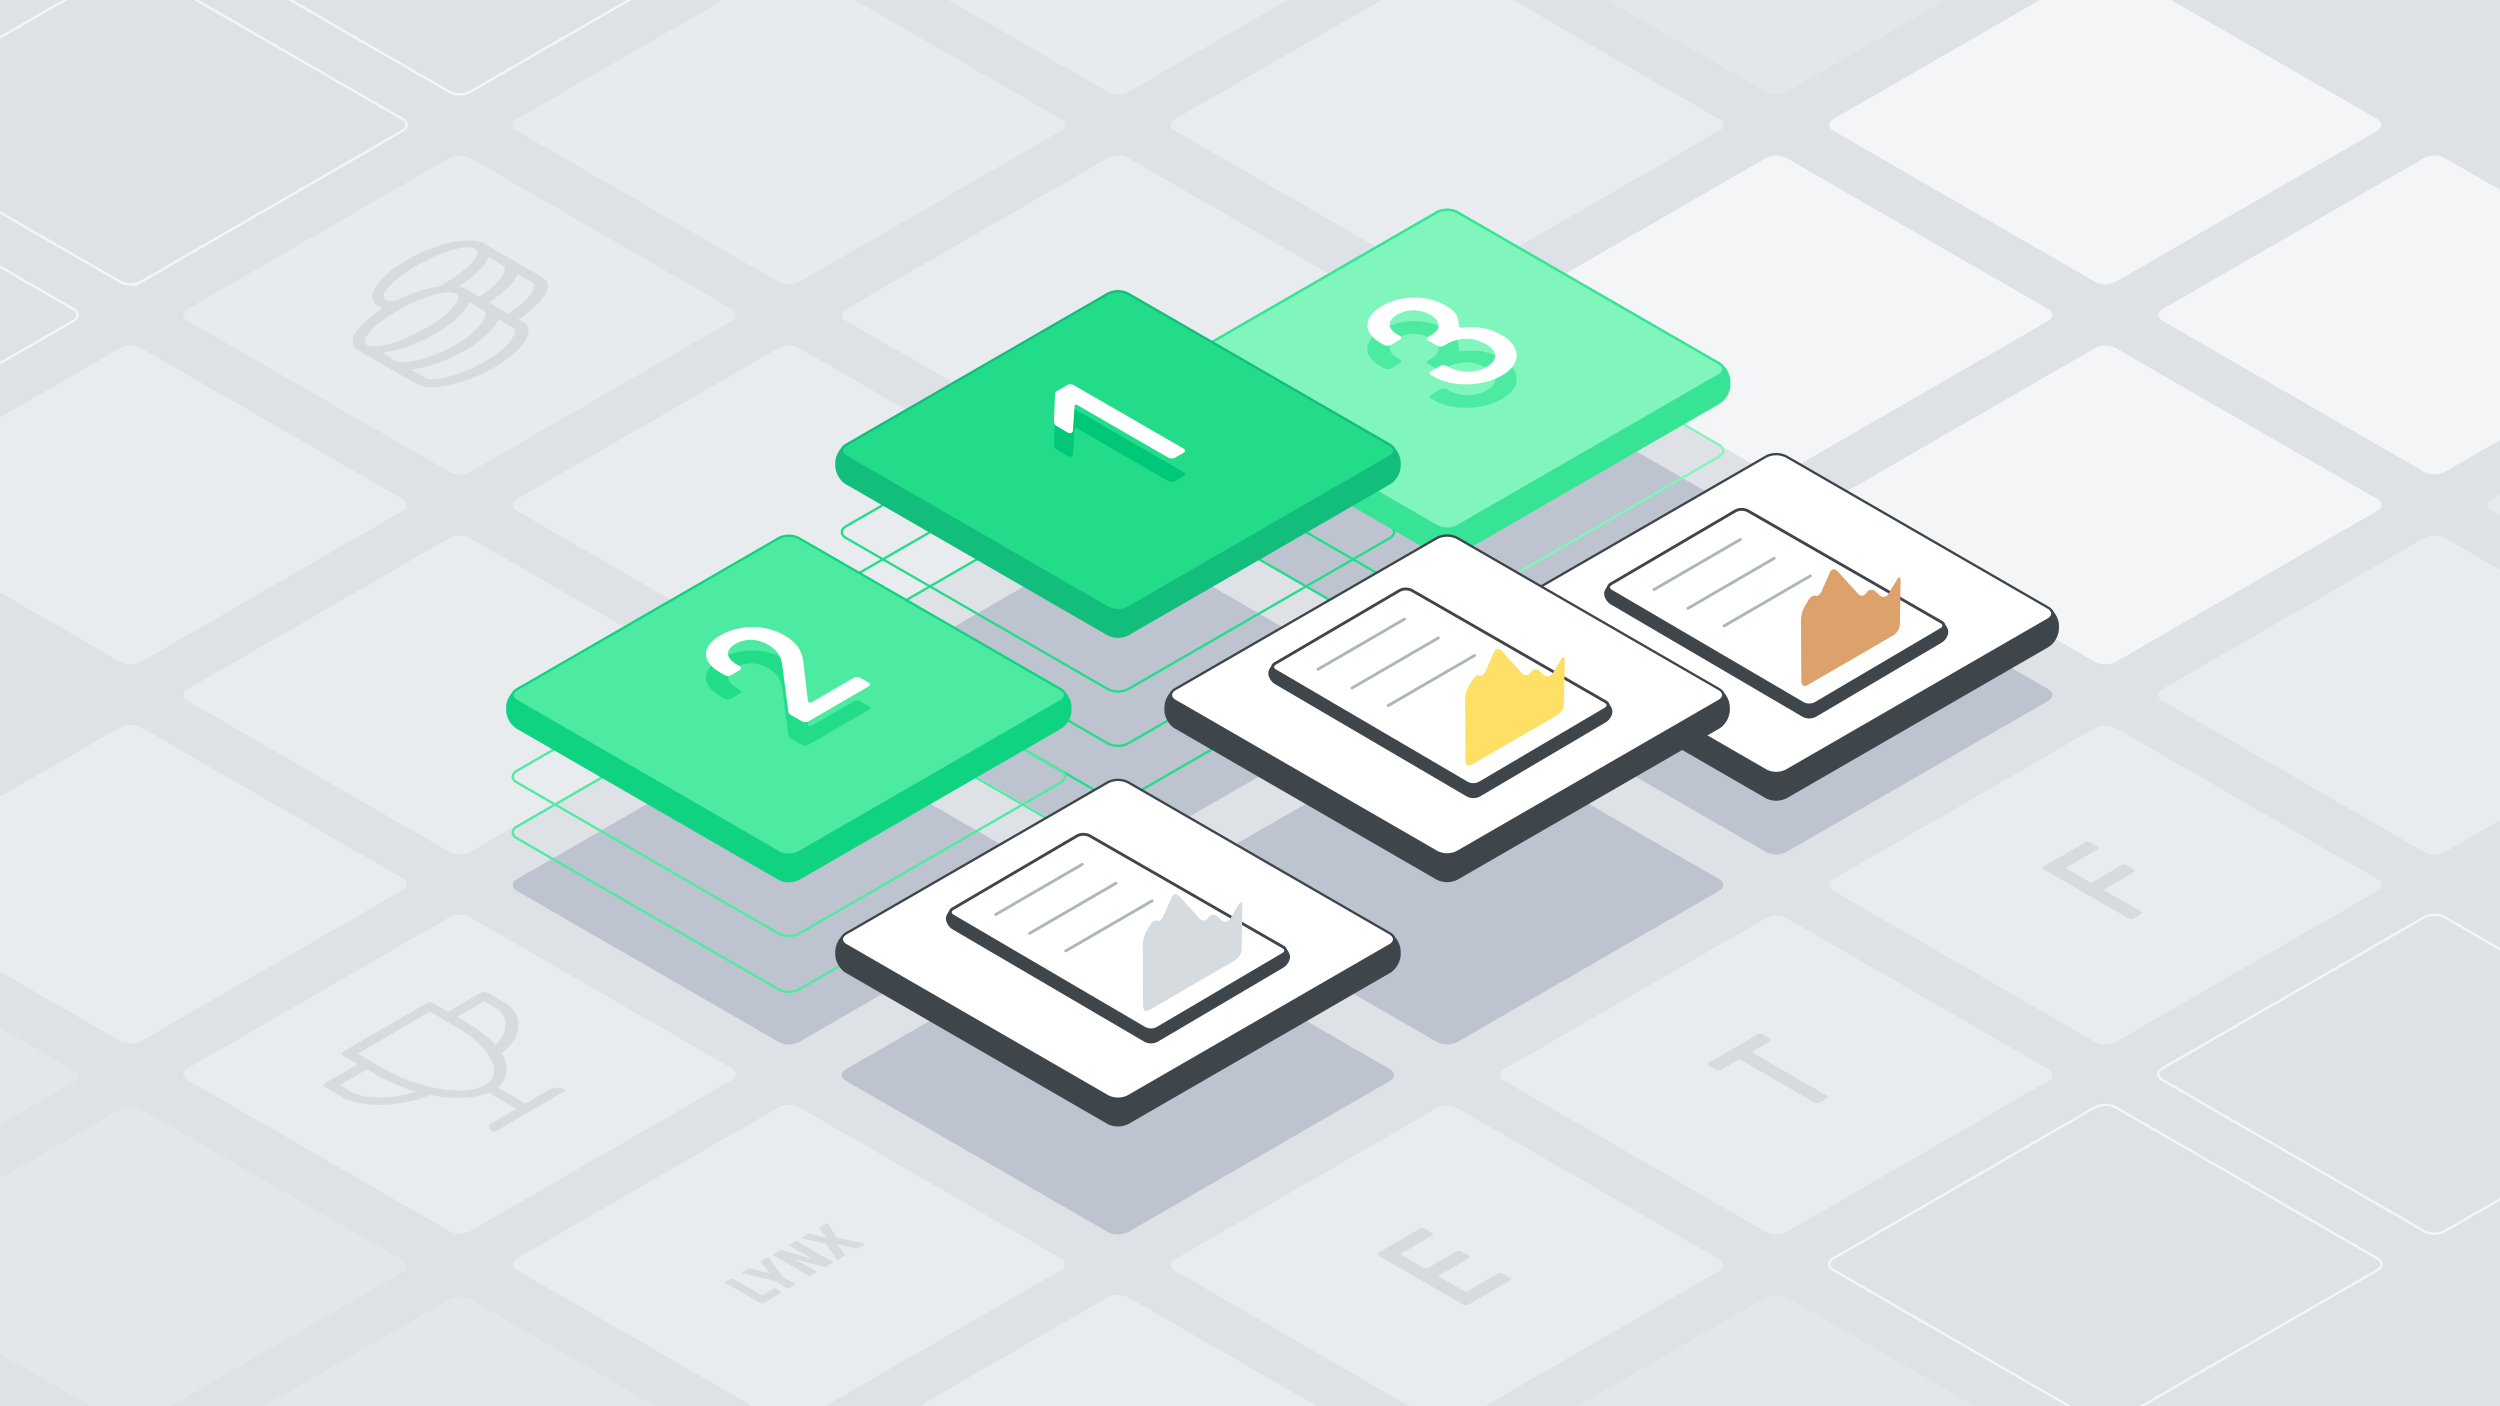
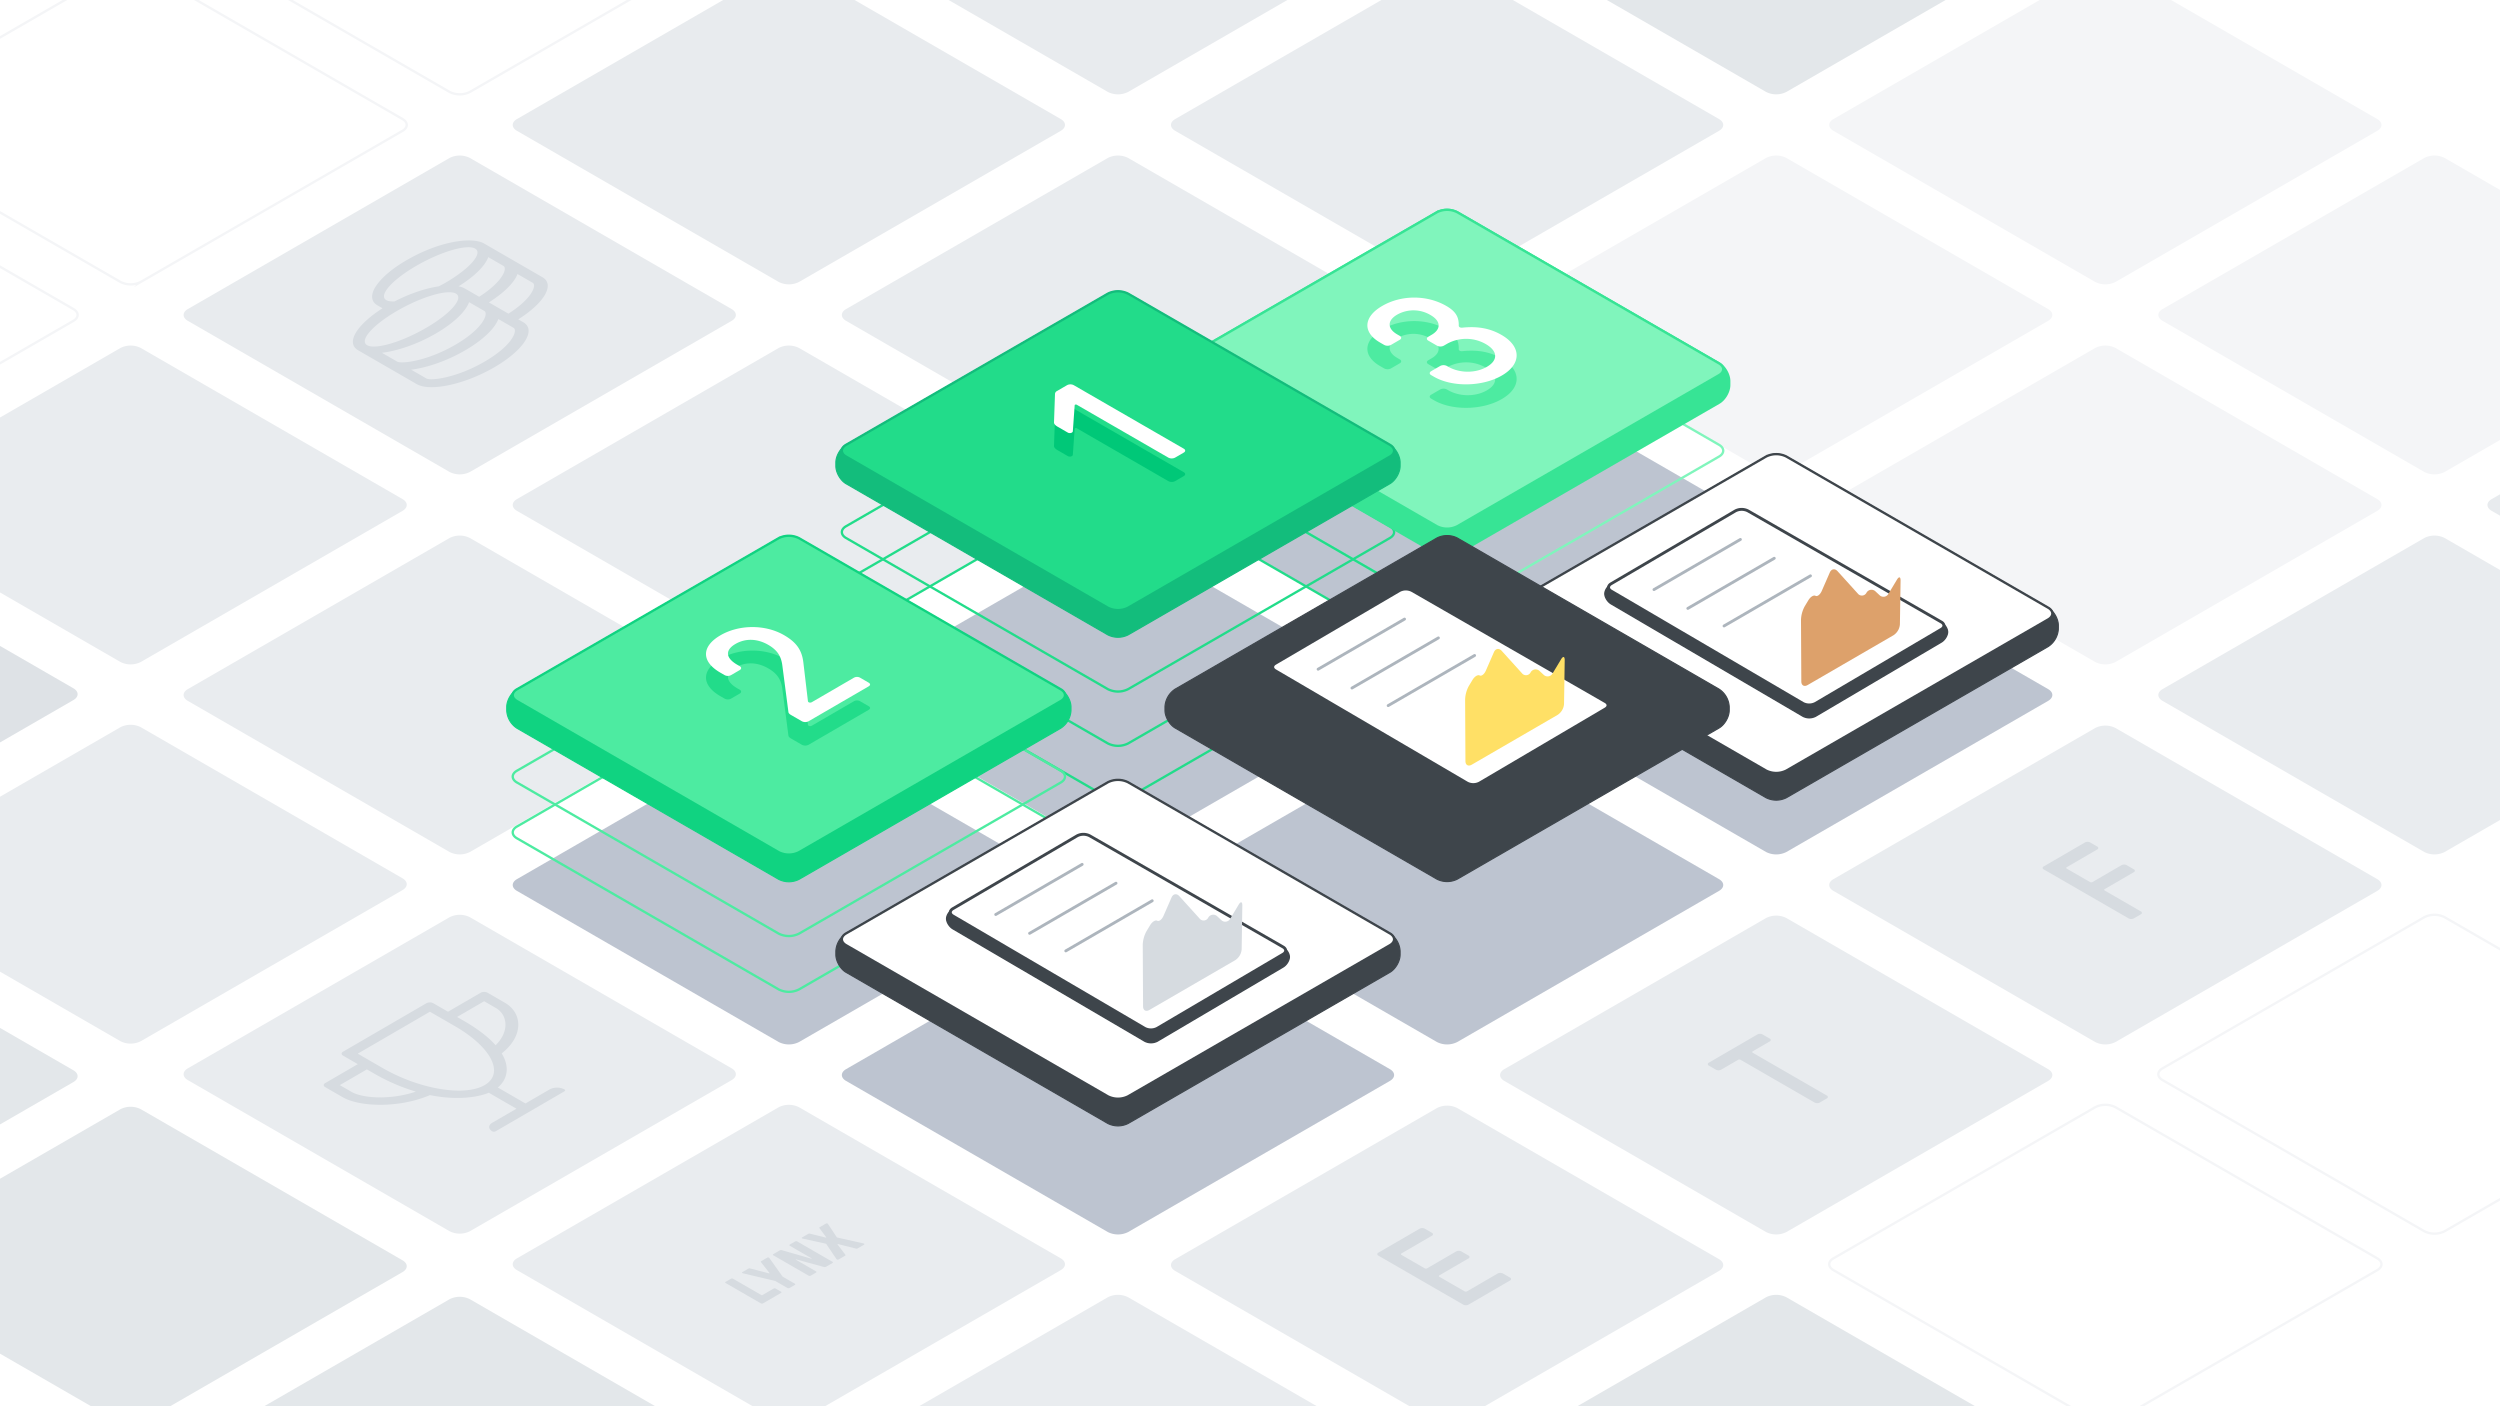
<svg xmlns="http://www.w3.org/2000/svg" xmlns:xlink="http://www.w3.org/1999/xlink" viewBox="0 0 1920 1080">
  <style>.g{fill:none}.h{stroke-miterlimit:10}.i{stroke:#3e454b}.j{stroke-width:1.805}.k{fill:#fff}.l{fill:#3e454b}.m{fill:#e9ecef}.n{stroke-width:.903}.o{fill:#e8ebee}.p{stroke-width:1.112}.q{stroke-width:2.224}.r{stroke-linecap:round}.s{stroke:#adb5bd}</style>
-   <path d="M-20-18.499h1960V1098.5H-20z" fill="#dee2e6" />
+   <path d="M-20-18.499h1960H-20z" fill="#dee2e6" />
  <path d="M144.24 538.273c-4.3-2.483-4.3-6.545 0-9.028l201.021-116.059a17.342 17.342 0 0 1 15.636 0l201.02 116.059c4.3 2.483 4.3 6.545 0 9.028L360.9 654.332a17.348 17.348 0 0 1-15.636 0zm252.766-145.935c-4.3-2.483-4.3-6.545 0-9.027l201.021-116.06a17.348 17.348 0 0 1 15.636 0l201.02 116.06c4.3 2.482 4.3 6.544 0 9.027L613.663 508.4a17.342 17.342 0 0 1-15.636 0zM649.772 246.4c-4.3-2.483-4.3-6.545 0-9.028l201.021-116.055a17.342 17.342 0 0 1 15.636 0l201.02 116.059c4.3 2.483 4.3 6.545 0 9.028l-201.02 116.059a17.348 17.348 0 0 1-15.636 0z" class="m" />
  <path d="M397.006 684.207c-4.3-2.483-4.3-6.545 0-9.027l201.021-116.06a17.348 17.348 0 0 1 15.636 0l201.02 116.06c4.3 2.482 4.3 6.544 0 9.027l-201.02 116.059a17.342 17.342 0 0 1-15.636 0zm252.766-145.935c-4.3-2.482-4.3-6.544 0-9.027l201.021-116.059a17.342 17.342 0 0 1 15.636 0l201.02 116.059c4.3 2.483 4.3 6.545 0 9.027l-201.02 116.06a17.348 17.348 0 0 1-15.636 0zm252.766-145.934c-4.3-2.483-4.3-6.545 0-9.027l201.021-116.06a17.346 17.346 0 0 1 15.635 0l201.021 116.06c4.3 2.482 4.3 6.544 0 9.027L1119.194 508.4a17.34 17.34 0 0 1-15.635 0zM649.772 830.141c-4.3-2.482-4.3-6.544 0-9.027l201.021-116.059a17.342 17.342 0 0 1 15.636 0l201.02 116.059c4.3 2.483 4.3 6.545 0 9.027L866.429 946.2a17.348 17.348 0 0 1-15.636 0zm252.766-145.934c-4.3-2.483-4.3-6.545 0-9.027l201.021-116.06a17.346 17.346 0 0 1 15.635 0l201.021 116.06c4.3 2.482 4.3 6.544 0 9.027l-201.021 116.059a17.34 17.34 0 0 1-15.635 0zM1155.3 538.273c-4.3-2.483-4.3-6.545 0-9.028l201.021-116.059a17.34 17.34 0 0 1 15.635 0l201.021 116.059c4.3 2.483 4.3 6.545 0 9.028L1371.96 654.332a17.346 17.346 0 0 1-15.635 0z" fill="#bdc4d0" />
  <path d="M902.538 976.076c-4.3-2.483-4.3-6.545 0-9.027l201.021-116.06a17.346 17.346 0 0 1 15.635 0l201.021 116.06c4.3 2.482 4.3 6.544 0 9.027l-201.021 116.059a17.34 17.34 0 0 1-15.635 0zM1155.3 830.141c-4.3-2.482-4.3-6.544 0-9.027l201.021-116.059a17.34 17.34 0 0 1 15.635 0l201.021 116.059c4.3 2.483 4.3 6.545 0 9.027L1371.96 946.2a17.346 17.346 0 0 1-15.635 0zm252.77-145.934c-4.3-2.483-4.3-6.545 0-9.027l201.02-116.06a17.348 17.348 0 0 1 15.636 0l201.021 116.06c4.3 2.482 4.3 6.544 0 9.027l-201.021 116.059a17.342 17.342 0 0 1-15.636 0z" class="m" />
  <path d="M1155.3,1121.383c-4.3-2.482-4.3-6.545,0-9.027L1356.325,996.3a17.34,17.34,0,0,1,15.635,0l201.021,116.059c4.3,2.482,4.3,6.545,0,9.027l-201.021,116.06a17.346,17.346,0,0,1-15.635,0Z" fill="#e3e7ea" />
  <path d="M1408.07 975.449c-4.3-2.483-4.3-6.545 0-9.028l201.02-116.059a17.348 17.348 0 0 1 15.636 0l201.021 116.059c4.3 2.483 4.3 6.545 0 9.028l-201.021 116.059a17.342 17.342 0 0 1-15.636 0zm252.766-145.935c-4.3-2.482-4.3-6.545 0-9.027l201.02-116.059a17.342 17.342 0 0 1 15.636 0l201.021 116.059c4.3 2.482 4.3 6.545 0 9.027l-201.021 116.06a17.348 17.348 0 0 1-15.636 0z" stroke="#f4f5f7" class="g h j" />
  <path d="M-108.526,392.338c-4.3-2.482-4.3-6.545,0-9.027L92.5,267.251a17.348,17.348,0,0,1,15.636,0l201.02,116.06c4.3,2.482,4.3,6.545,0,9.027L108.131,508.4a17.342,17.342,0,0,1-15.636,0Z" class="m" />
  <path d="M144.24 246.4c-4.3-2.483-4.3-6.545 0-9.028l201.021-116.055a17.342 17.342 0 0 1 15.636 0l201.02 116.059c4.3 2.483 4.3 6.545 0 9.028L360.9 362.463a17.348 17.348 0 0 1-15.636 0zm252.766-145.931c-4.3-2.482-4.3-6.545 0-9.027l201.021-116.06a17.348 17.348 0 0 1 15.636 0l201.02 116.06c4.3 2.482 4.3 6.545 0 9.027l-201.02 116.059a17.342 17.342 0 0 1-15.636 0z" class="o" />
  <path d="M-361.292 246.4c-4.3-2.483-4.3-6.545 0-9.028l201.021-116.059a17.348 17.348 0 0 1 15.636 0L56.386 237.376c4.3 2.483 4.3 6.545 0 9.028l-201.021 116.059a17.342 17.342 0 0 1-15.636 0zm252.766-145.931c-4.3-2.482-4.3-6.545 0-9.027L92.5-24.617a17.342 17.342 0 0 1 15.636 0L309.151 91.442c4.3 2.482 4.3 6.545 0 9.027l-201.02 116.06a17.348 17.348 0 0 1-15.636 0zM144.24-45.465c-4.3-2.483-4.3-6.545 0-9.028l201.021-116.059a17.348 17.348 0 0 1 15.636 0l201.02 116.059c4.3 2.483 4.3 6.545 0 9.028L360.9 70.594a17.342 17.342 0 0 1-15.636 0z" stroke="#f4f5f7" class="g h j" />
  <path d="M144.24 829.514c-4.3-2.482-4.3-6.545 0-9.027l201.021-116.059a17.342 17.342 0 0 1 15.636 0l201.02 116.059c4.3 2.482 4.3 6.545 0 9.027L360.9 945.574a17.348 17.348 0 0 1-15.636 0zm252.766 145.935c-4.3-2.483-4.3-6.545 0-9.028l201.021-116.059a17.348 17.348 0 0 1 15.636 0l201.02 116.059c4.3 2.483 4.3 6.545 0 9.028l-201.02 116.059a17.342 17.342 0 0 1-15.636 0zm252.766 145.934c-4.3-2.482-4.3-6.544 0-9.027L850.793 996.3a17.342 17.342 0 0 1 15.636 0l201.02 116.059c4.3 2.483 4.3 6.545 0 9.027l-201.02 116.06a17.348 17.348 0 0 1-15.636 0zM-108.526 683.58c-4.3-2.483-4.3-6.545 0-9.028L92.5 558.493a17.348 17.348 0 0 1 15.636 0l201.02 116.059c4.3 2.483 4.3 6.545 0 9.028L108.131 799.639a17.342 17.342 0 0 1-15.636 0z" class="m" />
  <path d="M-361.292,537.645c-4.3-2.482-4.3-6.544,0-9.027l201.021-116.059a17.342,17.342,0,0,1,15.636,0L56.385,528.618c4.3,2.483,4.3,6.545,0,9.027l-201.02,116.06a17.348,17.348,0,0,1-15.636,0Z" fill="#dee2e6" />
  <path d="M1155.3 246.4c-4.3-2.483-4.3-6.545 0-9.028l201.021-116.059a17.34 17.34 0 0 1 15.635 0l201.021 116.059c4.3 2.483 4.3 6.545 0 9.028L1371.96 362.463a17.346 17.346 0 0 1-15.635 0zm252.77 145.938c-4.3-2.482-4.3-6.545 0-9.027l201.02-116.059a17.342 17.342 0 0 1 15.636 0l201.021 116.059c4.3 2.482 4.3 6.545 0 9.027L1624.726 508.4a17.342 17.342 0 0 1-15.636 0z" fill="#f4f5f7" />
  <path d="M1660.836 538.273c-4.3-2.483-4.3-6.545 0-9.028l201.02-116.059a17.348 17.348 0 0 1 15.636 0l201.021 116.059c4.3 2.483 4.3 6.545 0 9.028l-201.021 116.059a17.342 17.342 0 0 1-15.636 0zM902.538 100.469c-4.3-2.482-4.3-6.545 0-9.027l201.021-116.059a17.34 17.34 0 0 1 15.635 0l201.021 116.059c4.3 2.482 4.3 6.545 0 9.027l-201.021 116.06a17.346 17.346 0 0 1-15.635 0z" class="m" />
  <path d="M649.772-45.465c-4.3-2.483-4.3-6.545,0-9.028L850.793-170.552a17.348,17.348,0,0,1,15.636,0l201.02,116.059c4.3,2.483,4.3,6.545,0,9.028L866.429,70.594a17.342,17.342,0,0,1-15.636,0Z" class="o" />
  <path d="M1408.07 100.469c-4.3-2.482-4.3-6.545 0-9.027l201.02-116.06a17.348 17.348 0 0 1 15.636 0l201.021 116.06c4.3 2.482 4.3 6.545 0 9.027l-201.021 116.059a17.342 17.342 0 0 1-15.636 0zM1660.836 246.4c-4.3-2.483-4.3-6.545 0-9.028l201.02-116.059a17.348 17.348 0 0 1 15.636 0l201.021 116.059c4.3 2.483 4.3 6.545 0 9.028l-201.021 116.063a17.342 17.342 0 0 1-15.636 0z" fill="#f4f5f7" />
  <path d="M1913.6,392.338c-4.3-2.482-4.3-6.545,0-9.027l201.02-116.059a17.342,17.342,0,0,1,15.636,0l201.021,116.059c4.3,2.482,4.3,6.545,0,9.027L2130.258,508.4a17.348,17.348,0,0,1-15.636,0Z" class="o" />
  <path d="M1155.3-45.465c-4.3-2.483-4.3-6.545 0-9.028l201.021-116.059a17.346 17.346 0 0 1 15.635 0l201.025 116.059c4.3 2.483 4.3 6.545 0 9.028L1371.96 70.594a17.34 17.34 0 0 1-15.635 0zM-108.526 976.951c-4.3-2.483-4.3-6.545 0-9.027L92.5 851.864a17.348 17.348 0 0 1 15.636 0l201.02 116.06c4.3 2.482 4.3 6.544 0 9.027L108.131 1093.01a17.342 17.342 0 0 1-15.636 0zm252.766 145.934c-4.3-2.482-4.3-6.544 0-9.027L345.261 997.8a17.342 17.342 0 0 1 15.636 0l201.02 116.059c4.3 2.483 4.3 6.545 0 9.027L360.9 1238.945a17.348 17.348 0 0 1-15.636 0zm-505.532-291.868c-4.3-2.483-4.3-6.545 0-9.028l201.021-116.059a17.342 17.342 0 0 1 15.636 0l201.02 116.059c4.3 2.483 4.3 6.545 0 9.028l-201.02 116.059a17.348 17.348 0 0 1-15.636 0z" fill="#e3e7ea" />
  <path d="M1359.083 797.588a1.205 1.205 0 0 1 .013 2.278l-12.959 7.531c-.59.343-.588.8.006 1.143l56.817 32.8a1.205 1.205 0 0 1 .013 2.278l-5.4 3.141a4.347 4.347 0 0 1-3.933 0l-56.817-32.8a2.02 2.02 0 0 0-1.973 0l-13.054 7.586a4.365 4.365 0 0 1-3.94 0l-5.433-3.137a1.211 1.211 0 0 1-.013-2.286l37.3-21.679a4.366 4.366 0 0 1 3.939 0zm251.56-147.466a1.207 1.207 0 0 1 .019 2.282l-23.362 13.577c-.59.342-.587.8.007 1.142l17.781 10.266a2.02 2.02 0 0 0 1.973 0l22.283-12.949a4.347 4.347 0 0 1 3.933 0l5.44 3.14a1.205 1.205 0 0 1 .013 2.278l-22.284 12.95c-.59.343-.587.8.007 1.143l27.664 15.972a1.209 1.209 0 0 1 .013 2.285l-5.4 3.137a4.363 4.363 0 0 1-3.939 0l-65.213-37.651a1.205 1.205 0 0 1-.013-2.278l31.71-18.427a4.35 4.35 0 0 1 3.933 0zM663.6 955.143c.249.144.455.5-.078.807l-4.884 2.839a1.7 1.7 0 0 1-1.387.1l-13.5-3.409c-.286-.07-.363-.07-.483 0s-.127.118 0 .284l5.931 7.811c.282.354.207.589-.161.8l-4.885 2.839a1.514 1.514 0 0 1-1.393.048 1.937 1.937 0 0 1-.653-.708l-7.412-10.981a1.043 1.043 0 0 0-.333-.332 2.073 2.073 0 0 0-.567-.188l-17.147-3.764a2.406 2.406 0 0 1-.65-.236c-.371-.213-.41-.471.161-.8l4.6-2.673a1.646 1.646 0 0 1 1.387-.1L634 950.414c.287.07.363.07.49 0s.12-.114 0-.28l-5.105-6.864c-.288-.4-.207-.59.161-.8l4.6-2.673a1.353 1.353 0 0 1 1.387-.1 1.126 1.126 0 0 1 .409.376l6.554 9.92a.9.9 0 0 0 .326.328 2.249 2.249 0 0 0 .574.191l18.982 4.258a4.36 4.36 0 0 1 1.222.373zm-24.272 13.919a.5.5 0 0 1 0 .944l-4.8 2.79a2.345 2.345 0 0 1-1.8.24l-21.155-5.8c-.318-.1-.521.118-.278.258l15.412 8.9a.5.5 0 0 1 0 .947l-4.072 2.367a1.811 1.811 0 0 1-1.629 0l-27.049-15.618a.5.5 0 0 1 0-.944l4.846-2.816a2.255 2.255 0 0 1 1.755-.17l22.381 6.462c.331.1.533-.118.284-.262l-16.638-9.606a.5.5 0 0 1 0-.944l4.072-2.366a1.8 1.8 0 0 1 1.629 0zm-48.874-3.218a1.766 1.766 0 0 1 .659.66l9.924 13.938 9.385 5.418a.5.5 0 0 1 0 .948l-4.066 2.363a1.814 1.814 0 0 1-1.635 0l-9.386-5.418-24.094-5.7a3.6 3.6 0 0 1-1.141-.379c-.287-.166-.416-.424.079-.712l4.6-2.672a1.678 1.678 0 0 1 1.387-.1l14.117 3.667c.319.1.522.118.649.045s.082-.188-.078-.376l-6.385-8.162c-.288-.357-.207-.589.161-.8l4.605-2.676a1.2 1.2 0 0 1 1.219-.044zm9.381 26.169a.5.5 0 0 1 0 .947l-13.841 8.04a1.8 1.8 0 0 1-1.63 0l-27.051-15.618a.5.5 0 0 1-.006-.944l4.073-2.366a1.811 1.811 0 0 1 1.629 0l21.72 12.54a.833.833 0 0 0 .815 0l8.551-4.969a1.814 1.814 0 0 1 1.641 0zm559.822-10.859a1.21 1.21 0 0 1 .013 2.286l-31.906 18.541a4.352 4.352 0 0 1-3.94 0l-65.212-37.651a1.2 1.2 0 0 1-.013-2.278l31.709-18.428a4.363 4.363 0 0 1 3.939 0l5.44 3.14a1.208 1.208 0 0 1 .007 2.282l-23.362 13.577c-.59.342-.588.8.006 1.142l17.781 10.266a2.02 2.02 0 0 0 1.973 0l22.284-12.949a4.35 4.35 0 0 1 3.939 0l5.433 3.137a1.2 1.2 0 0 1 .013 2.278l-22.283 12.95c-.59.343-.588.8.006 1.143l19.269 11.125a2.025 2.025 0 0 0 1.973 0l23.558-13.691a4.365 4.365 0 0 1 3.94 0zM433.486 836.647c.721.417.706 1.084-.011 1.5l-52.826 30.7a2.85 2.85 0 0 1-2.59.011c-3.134-1.809-3.17-4.74-.049-6.554l18.617-10.819-21.227-12.257c-9.575 3.9-25.614 5.75-45.212 1.814-23.032 9.923-53.531 9.4-67.066 1.585l-13.422-7.748c-1.443-.833-1.444-2.194-.017-3.023l25.117-14.594-11.333-6.543c-1.437-.829-1.444-2.186-.011-3.019l64.085-37.242a5.76 5.76 0 0 1 5.206 0L344.075 777l25.112-14.594a5.762 5.762 0 0 1 5.219 0l13.42 7.748c13.51 7.8 14.564 25.465-2.518 38.853 6.867 11.335 3.744 20.621-2.983 26.194l21.229 12.257 18.623-10.823a12.455 12.455 0 0 1 11.309.012zm-139.564-16.366c27.895 16.105 62.689 22.143 78.274 13.086s5.048-29.191-22.847-45.3L330.176 777l-55.427 32.21 19.173 11.07m77.911-51.335l-20.786 12.08 5.229 3.019c11.288 6.517 19.164 12.821 24.37 18.708 10.975-10.845 9.058-23.489.253-28.572l-9.066-5.235M270.053 838.6c8.8 5.083 30.613 6.167 49.325-.24A148.791 148.791 0 0 1 287 824.306l-5.229-3.019-20.781 12.077 9.067 5.234m131.818-591.127c10.337 5.968.4 21.446-22.187 34.573s-49.277 18.933-59.614 12.965l-44.916-25.933c-10.433-6.023-.046-20.514 18.636-32.317l-3.907-2.256c-8.326-4.807-1.386-14.424-1.266-14.6 4.037-6.252 12.156-13.411 23.453-19.976 26.47-15.383 50.963-17.959 59.614-12.965L416.6 212.9c9.749 5.629 1.409 19.743-18.566 32.357zm-96.822 30.253c3.25 1.876 22.959-.339 44.691-12.968s25.492-24.053 22.242-25.929l-11.722-6.768c-2.569 7.077-11.639 16-25.492 24.052s-29.231 13.334-41.441 14.845l11.722 6.768m22.455 12.964c3.25 1.877 22.959-.339 44.691-12.968s25.492-24.053 22.242-25.929l-11.722-6.768c-2.57 7.078-11.639 16-25.492 24.053S328 282.409 315.786 283.92l11.722 6.768m-45.544-25.567c6.2 3.579 26.5-2.389 45.325-13.33s29.064-22.718 22.864-26.3-26.492 2.392-45.319 13.333-29.063 22.718-22.87 26.294m21.1-33.641c7.532-3.889 20.229-9.506 33.88-11.56 1.7-.877 3.37-1.714 5.07-2.7 18.826-10.941 29.082-22.729 22.883-26.308s-26.492 2.392-45.313 13.329-29.069 22.715-22.87 26.294c1.43.826 3.646 1.084 6.35.947m83.641-27.23l-11.716-6.764c-2.388 6.617-10.506 14.8-22.8 22.405a16.835 16.835 0 0 1 4.763 1.647l11.046 6.378c18.37-11.712 21.768-21.9 18.7-23.666m22.461 12.968l-11.722-6.768c-2.344 6.429-10.2 14.354-21.96 21.786l14.991 8.655c18.427-11.708 21.749-21.907 18.691-23.673" fill="#d6dbe0" />
  <use xlink:href="#B" class="l" />
  <use xlink:href="#B" class="g h i n" />
  <use xlink:href="#C" class="k" />
  <use xlink:href="#C" class="g h i j" />
  <use xlink:href="#D" class="l" />
  <use xlink:href="#D" class="g h i p" />
  <use xlink:href="#E" class="k" />
  <g class="g h q">
    <use xlink:href="#E" class="i" />
    <path d="M1336.622 414.296l-66.365 38.494m92.37-24.041l-66.365 38.494m94.168-24.996l-66.365 38.494" class="r s" />
  </g>
  <path d="M1454.232 487.847a10.93 10.93 0 0 0 4.895-8.348l.516-33.534c.047-3.058-1.2-3.415-2.779-.794l-6.522 10.849a4.34 4.34 0 0 1-6.94.984l-2.954-2.742a4.392 4.392 0 0 0-6.987.956l-.018.029a3.949 3.949 0 0 1-6.642.615l-15.55-17.174c-2.052-2.267-4.733-1.829-5.956.974l-6.2 14.2c-1.223 2.8-3.384 4.477-4.8 3.721s-3.869.769-5.448 3.387l-2.847 4.71a23.4 23.4 0 0 0-2.839 10.32l.248 47.348c.016 3.058 2.193 4.3 4.838 2.77z" fill="#dda16b" />
  <g class="g h j">
    <path d="M902.538,350.642c-4.3-2.482-4.3-6.544,0-9.027l201.021-116.059a17.34,17.34,0,0,1,15.635,0l201.021,116.059c4.3,2.483,4.3,6.545,0,9.027L1119.194,466.7a17.346,17.346,0,0,1-15.635,0Z" stroke="#80f5bc" />
    <g stroke="#22dc8a">
      <path d="M649.772,413.186c-4.3-2.483-4.3-6.545,0-9.028L850.793,288.1a17.346,17.346,0,0,1,15.635,0l201.021,116.059c4.3,2.483,4.3,6.545,0,9.028L866.428,529.245a17.34,17.34,0,0,1-15.635,0Z" />
      <path d="M649.772,454.881c-4.3-2.482-4.3-6.544,0-9.027L850.793,329.8a17.34,17.34,0,0,1,15.635,0l201.021,116.059c4.3,2.483,4.3,6.545,0,9.027L866.428,570.941a17.346,17.346,0,0,1-15.635,0Z" />
      <path d="M649.772,496.577c-4.3-2.483-4.3-6.545,0-9.027L850.793,371.49a17.346,17.346,0,0,1,15.635,0l201.021,116.06c4.3,2.482,4.3,6.544,0,9.027L866.428,612.636a17.34,17.34,0,0,1-15.635,0Z" />
    </g>
  </g>
  <use xlink:href="#F" fill="#37e495" />
  <use xlink:href="#F" stroke="#37e495" class="g h j" />
  <use xlink:href="#G" fill="#80f5bc" />
  <use xlink:href="#G" stroke="#37e495" class="g h j" />
  <use xlink:href="#H" fill="#13bd7c" />
  <use xlink:href="#H" stroke="#13bd7c" class="g h n" />
  <use xlink:href="#I" fill="#22dc8a" />
  <g class="g h j">
    <use xlink:href="#I" stroke="#13bd7c" />
    <g stroke="#4deba1">
      <path d="M397.006,643.808c-4.3-2.483-4.3-6.545,0-9.028L598.027,518.721a17.342,17.342,0,0,1,15.636,0L814.683,634.78c4.3,2.483,4.3,6.545,0,9.028L613.663,759.867a17.348,17.348,0,0,1-15.636,0Z" />
      <path d="M397.006,600.955c-4.3-2.483-4.3-6.545,0-9.028L598.027,475.868a17.342,17.342,0,0,1,15.636,0l201.02,116.059c4.3,2.483,4.3,6.545,0,9.028L613.663,717.014a17.342,17.342,0,0,1-15.636,0Z" />
    </g>
  </g>
  <use xlink:href="#J" fill="#10d381" />
  <use xlink:href="#J" stroke="#10d381" class="g h n" />
  <use xlink:href="#K" fill="#4deba1" />
  <use xlink:href="#K" stroke="#10d381" class="g h j" />
  <path d="M909.159,362.662c1.4.81,1.418,2.141.016,2.956l-6.743,3.918a5.643,5.643,0,0,1-5.1,0l-70.315-40.6c-.772-.446-1.667-.073-1.665.369l-1.415,19.965c-.12,1.26-2.421,1.85-3.825,1.039l-7.815-4.512c-1.922-1.109-2.813-2.219-2.825-3.255l.768-21.962a2.662,2.662,0,0,1,1.394-2.142l7.891-4.586a5.639,5.639,0,0,1,5.1,0Z" fill="#00c878" />
  <path d="M667.015,542.269c1.533.885,1.666,2,.011,2.96L620.968,572a5.645,5.645,0,0,1-5.1,0l-8.326-4.807c-1.411-.815-2.052-1.625-2.063-2.514l-4.662-35.716c-.944-7.173-4.031-11.755-10.818-15.673-8.453-4.881-17.523-5.106-25.154-.671-8.144,4.733-7.6,10.8,1.363,15.976l1.922,1.11c1.411.814,1.418,2.141.016,2.956l-6.616,3.845a5.22,5.22,0,0,1-5.1,0l-3.2-1.847c-14.73-8.5-14.668-20.116.093-28.694,14.38-8.356,34.419-8.426,48.759-.147,9.609,5.547,13.856,11.534,14.935,21.3l3.482,29.427a1.151,1.151,0,0,0,.606.87,2.568,2.568,0,0,0,2.459-.13l32.064-18.633a4.893,4.893,0,0,1,5.117,0Z" fill="#22dc8a" />
  <path d="M1153.178 275.286c15.374 8.876 15.444 22.335.3 31.134-15.015 8.725-38.12 9.1-52.211.962l-2.177-1.257c-1.4-.811-1.412-2.145-.01-2.96l7-4.066a5.648 5.648 0 0 1 5.1 0l.9.52c8.964 5.175 21.221 5.175 29.873.147 8.779-5.1 8.358-12.127-.868-17.454a30.254 30.254 0 0 0-29.746-.221l-2.544 1.478a5.633 5.633 0 0 1-5.1 0l-6.786-3.918c-1.411-.815-1.419-2.142-.017-2.956l2.544-1.479c7.51-4.364 7.214-10.575-.728-15.161a25.506 25.506 0 0 0-25.662-.369c-7.758 4.509-7.723 10.724.086 15.232l1.922 1.109c1.411.815 1.424 2.146.023 2.96l-6.87 3.993a5.666 5.666 0 0 1-5.117 0l-3.2-1.847c-13.58-7.841-12.877-19.67 1.63-28.1 14.76-8.578 34.418-8.582 49.276 0 6.921 4 9.623 8.209 9.533 14.793a1.514 1.514 0 0 0 .748 1.558 3.611 3.611 0 0 0 2.2.288c11.732-1.187 21.192.586 29.901 5.614z" fill="#4deba1" />
  <use xlink:href="#L" class="l" />
  <use xlink:href="#L" class="g h i n" />
  <use xlink:href="#M" class="k" />
  <use xlink:href="#M" class="g h i j" />
  <use xlink:href="#N" class="l" />
  <use xlink:href="#N" class="g h i p" />
  <use xlink:href="#O" class="k" />
  <g class="g h q">
    <use xlink:href="#O" class="i" />
    <path d="M1078.674 475.46l-66.365 38.494m92.37-24.041l-66.365 38.494m94.169-24.996l-66.365 38.494" class="r s" />
  </g>
  <path d="M1196.285,549.011a10.929,10.929,0,0,0,4.894-8.348l.516-33.534c.047-3.058-1.2-3.415-2.779-.794l-6.522,10.849a4.34,4.34,0,0,1-6.94.984l-2.954-2.742a4.392,4.392,0,0,0-6.986.956l-.018.029a3.95,3.95,0,0,1-6.643.615l-15.55-17.174c-2.052-2.267-4.732-1.829-5.956.974l-6.2,14.2c-1.224,2.8-3.384,4.477-4.8,3.721s-3.869.769-5.448,3.387l-2.843,4.714a23.389,23.389,0,0,0-2.843,10.321l.247,47.348c.016,3.058,2.193,4.3,4.838,2.77Z" fill="#ffe066" />
  <use xlink:href="#P" class="l" />
  <use xlink:href="#P" class="g h i n" />
  <use xlink:href="#Q" class="k" />
  <use xlink:href="#Q" class="g h i j" />
  <use xlink:href="#R" class="l" />
  <use xlink:href="#R" class="g h i p" />
  <use xlink:href="#S" class="k" />
  <g class="g h q">
    <use xlink:href="#S" class="i" />
    <path d="M831.09 663.842l-66.365 38.494m92.37-24.041l-66.365 38.494m94.168-24.996l-66.365 38.494" class="r s" />
  </g>
  <path d="M948.7,737.393a10.93,10.93,0,0,0,4.895-8.348l.516-33.535c.047-3.057-1.2-3.414-2.779-.794l-6.522,10.85a4.34,4.34,0,0,1-6.94.984l-2.954-2.742a4.392,4.392,0,0,0-6.987.956l-.018.029a3.949,3.949,0,0,1-6.642.615l-15.55-17.174c-2.052-2.267-4.733-1.829-5.956.973l-6.2,14.2c-1.223,2.8-3.384,4.477-4.8,3.721s-3.869.769-5.448,3.387l-2.844,4.714a23.4,23.4,0,0,0-2.842,10.32l.247,47.349c.016,3.058,2.193,4.3,4.838,2.77Z" fill="#d6dbe0" />
  <path d="M909.155 344.605c1.4.811 1.419 2.142.017 2.956l-6.743 3.919a5.648 5.648 0 0 1-5.1 0l-70.314-40.6c-.772-.446-1.661-.078-1.665.368l-1.415 19.965c-.12 1.261-2.414 1.847-3.819 1.036l-7.815-4.512c-1.922-1.11-2.819-2.216-2.831-3.251l.767-21.963a2.669 2.669 0 0 1 1.4-2.145l7.885-4.582a5.631 5.631 0 0 1 5.1 0zm-242.14 179.61c1.533.885 1.666 2 .017 2.956l-46.064 26.77a5.645 5.645 0 0 1-5.1 0l-8.326-4.807c-1.411-.815-2.052-1.626-2.063-2.514l-4.666-35.72c-.944-7.173-4.031-11.755-10.818-15.673-8.453-4.881-17.523-5.106-25.154-.671-8.144 4.733-7.6 10.8 1.369 15.972l1.922 1.11c1.411.814 1.412 2.145.01 2.96l-6.616 3.845a5.231 5.231 0 0 1-5.1 0l-3.2-1.847c-14.73-8.5-14.668-20.116.093-28.694 14.38-8.356 34.419-8.426 48.759-.147 9.609 5.547 13.856 11.534 14.935 21.3l3.482 29.427a1.161 1.161 0 0 0 .609.869 2.564 2.564 0 0 0 2.456-.128l32.071-18.638a4.889 4.889 0 0 1 5.11 0zm486.163-266.983c15.374 8.876 15.444 22.335.3 31.134-15.015 8.725-38.12 9.1-52.211.962l-2.177-1.257c-1.4-.811-1.412-2.145-.01-2.96l7-4.066a5.648 5.648 0 0 1 5.1 0l.9.52c8.964 5.175 21.221 5.175 29.873.147 8.779-5.1 8.358-12.127-.868-17.454a30.254 30.254 0 0 0-29.746-.221l-2.544 1.478a5.633 5.633 0 0 1-5.1 0l-6.786-3.918c-1.411-.815-1.419-2.142-.017-2.956l2.544-1.479c7.51-4.364 7.214-10.575-.728-15.161a25.506 25.506 0 0 0-25.662-.369c-7.758 4.509-7.723 10.724.086 15.232l1.922 1.109c1.411.815 1.424 2.146.023 2.96l-6.87 3.993a5.666 5.666 0 0 1-5.117 0l-3.2-1.847c-13.58-7.841-12.877-19.67 1.63-28.1 14.76-8.578 34.418-8.582 49.276 0 6.921 4 9.623 8.209 9.533 14.793a1.52 1.52 0 0 0 .753 1.556 3.619 3.619 0 0 0 2.191.29c11.736-1.187 21.196.582 29.905 5.614z" class="k" />
  <defs>
    <path id="B" d="M1155.3,496.577a17.345,17.345,0,0,1-7.818-13.541v-2.793c0-4.965,3.518-11.059,7.818-13.541l201.021-116.06a17.346,17.346,0,0,1,15.635,0L1572.981,466.7c4.3,2.482,7.818,8.576,7.818,13.541v2.793a17.345,17.345,0,0,1-7.818,13.541L1371.96,612.636a17.34,17.34,0,0,1-15.635,0Z" />
    <path id="C" d="M1155.3,475.729c-4.3-2.483-4.3-6.545,0-9.027l201.021-116.06a17.346,17.346,0,0,1,15.635,0L1572.981,466.7c4.3,2.482,4.3,6.544,0,9.027L1371.96,591.788a17.34,17.34,0,0,1-15.635,0Z" />
    <path id="D" d="M1237.362,463.72c-2.638-1.546-4.8-5.013-4.8-7.706s2.232-6.024,4.961-7.4l93.837-47.476a12.3,12.3,0,0,1,9.906.03l149.5,76.773c2.72,1.4,4.946,4.739,4.946,7.428s-2.155,6.159-4.789,7.712l-96.609,56.974a10.467,10.467,0,0,1-9.587.013Z" />
    <path id="E" d="M1237.362,453.93c-2.638-1.546-2.639-4.076,0-5.623l95.4-55.938a10.615,10.615,0,0,1,9.617-.042L1490.9,477.706c2.651,1.524,2.664,4.04.029,5.592l-96.665,56.931a10.472,10.472,0,0,1-9.588.011Z" />
    <path id="F" d="M902.538,309.286c-4.3-2.482-7.818-8.576-7.818-13.541v-3.132c0-4.965,3.518-11.059,7.818-13.541l201.021-116.06a17.346,17.346,0,0,1,15.635,0l201.021,116.06c4.3,2.482,7.818,8.576,7.818,13.541v3.132c0,4.965-3.518,11.059-7.818,13.541l-201.021,116.06a17.346,17.346,0,0,1-15.635,0Z" />
    <path id="G" d="M902.538,288.1c-4.3-2.483-4.3-6.545,0-9.027l201.021-116.06a17.346,17.346,0,0,1,15.635,0l201.021,116.06c4.3,2.482,4.3,6.544,0,9.027L1119.194,404.158a17.34,17.34,0,0,1-15.635,0Z" />
    <path id="H" d="M649.772,371.49c-4.3-2.482-7.818-8.576-7.818-13.541v-2.793c0-4.965,3.518-11.059,7.818-13.541L850.793,225.556a17.34,17.34,0,0,1,15.635,0l201.021,116.059c4.3,2.482,7.818,8.576,7.818,13.541v2.793c0,4.965-3.518,11.059-7.818,13.541L866.428,487.549a17.34,17.34,0,0,1-15.635,0Z" />
    <path id="I" d="M649.772,350.642c-4.3-2.482-4.3-6.544,0-9.027L850.793,225.556a17.34,17.34,0,0,1,15.635,0l201.021,116.059c4.3,2.483,4.3,6.545,0,9.027L866.428,466.7a17.346,17.346,0,0,1-15.635,0Z" />
    <path id="J" d="M397.006,559.259a17.345,17.345,0,0,1-7.818-13.541v-2.793c0-4.965,3.518-11.059,7.818-13.541l201.021-116.06a17.348,17.348,0,0,1,15.636,0l201.02,116.06c4.3,2.482,7.818,8.576,7.818,13.541v2.793a17.345,17.345,0,0,1-7.818,13.541L613.663,675.318a17.342,17.342,0,0,1-15.636,0Z" />
    <path id="K" d="M397.006,538.411c-4.3-2.482-4.3-6.545,0-9.027l201.021-116.06a17.348,17.348,0,0,1,15.636,0l201.02,116.06c4.3,2.482,4.3,6.545,0,9.027L613.663,654.47a17.342,17.342,0,0,1-15.636,0Z" />
    <path id="L" d="M902.538,559.12c-4.3-2.482-7.818-8.576-7.818-13.541v-2.793a17.345,17.345,0,0,1,7.818-13.541l201.021-116.059a17.34,17.34,0,0,1,15.635,0l201.021,116.059a17.345,17.345,0,0,1,7.818,13.541v2.793c0,4.965-3.518,11.059-7.818,13.541L1119.194,675.18a17.346,17.346,0,0,1-15.635,0Z" />
-     <path id="M" d="M902.538,538.272c-4.3-2.482-4.3-6.544,0-9.027l201.021-116.059a17.34,17.34,0,0,1,15.635,0l201.021,116.059c4.3,2.483,4.3,6.545,0,9.027l-201.021,116.06a17.346,17.346,0,0,1-15.635,0Z" />
    <path id="N" d="M979.414,524.884c-2.638-1.546-4.8-5.013-4.8-7.705s2.233-6.025,4.961-7.4l93.837-47.476a12.3,12.3,0,0,1,9.907.03l149.5,76.773c2.721,1.4,4.946,4.739,4.946,7.428s-2.155,6.159-4.789,7.712l-96.609,56.974a10.468,10.468,0,0,1-9.586.014Z" />
    <path id="O" d="M979.414,515.094c-2.638-1.546-2.638-4.076,0-5.623l95.4-55.938a10.613,10.613,0,0,1,9.616-.042l148.523,85.379c2.651,1.524,2.664,4.04.03,5.592l-96.665,56.931a10.472,10.472,0,0,1-9.588.011Z" />
    <path id="P" d="M649.772,746.75c-4.3-2.482-7.818-8.576-7.818-13.541v-2.793a17.345,17.345,0,0,1,7.818-13.541L850.793,600.816a17.342,17.342,0,0,1,15.636,0l201.02,116.059a17.345,17.345,0,0,1,7.818,13.541v2.793c0,4.965-3.518,11.059-7.818,13.541L866.429,862.81a17.348,17.348,0,0,1-15.636,0Z" />
    <path id="Q" d="M649.772,725.9c-4.3-2.482-4.3-6.544,0-9.027L850.793,600.816a17.342,17.342,0,0,1,15.636,0l201.02,116.059c4.3,2.483,4.3,6.545,0,9.027l-201.02,116.06a17.348,17.348,0,0,1-15.636,0Z" />
    <path id="R" d="M731.83,713.266c-2.638-1.546-4.8-5.013-4.8-7.706s2.233-6.024,4.961-7.4l93.837-47.476a12.3,12.3,0,0,1,9.907.03l149.5,76.773c2.72,1.4,4.946,4.739,4.946,7.428s-2.155,6.159-4.789,7.712L888.79,799.6a10.465,10.465,0,0,1-9.586.013Z" />
    <path id="S" d="M731.83,703.476c-2.638-1.546-2.639-4.076,0-5.623l95.4-55.938a10.615,10.615,0,0,1,9.617-.042l148.523,85.379c2.651,1.524,2.664,4.04.029,5.592l-96.665,56.931a10.47,10.47,0,0,1-9.587.011Z" />
  </defs>
</svg>